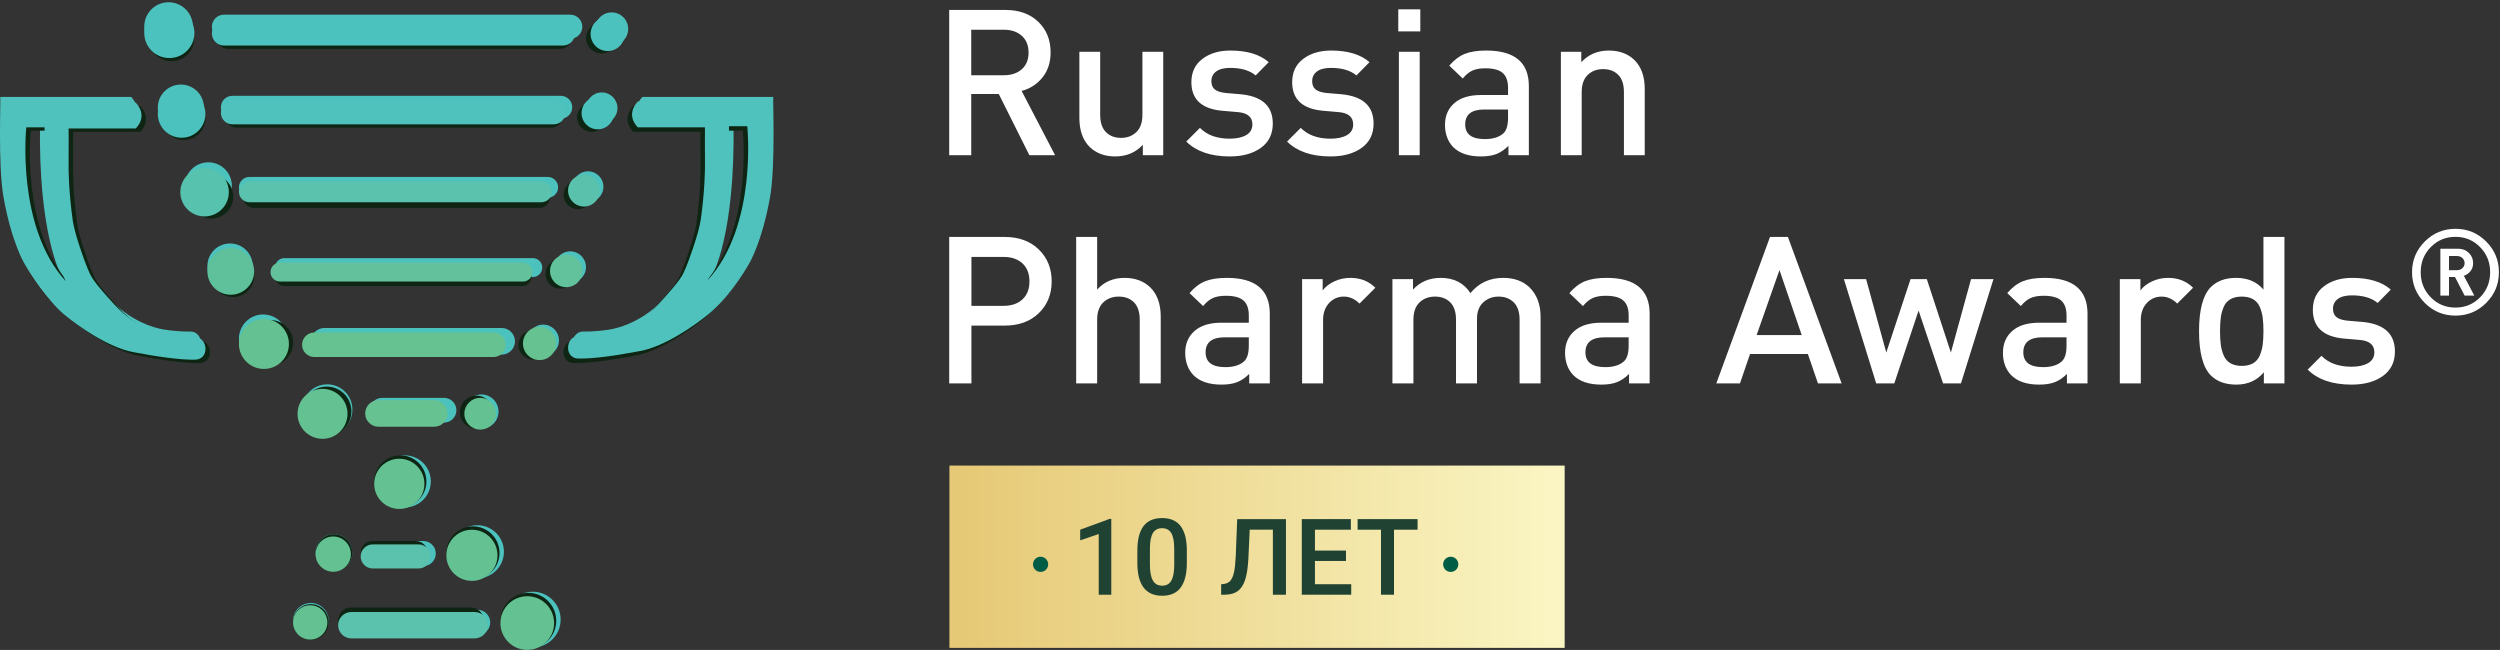
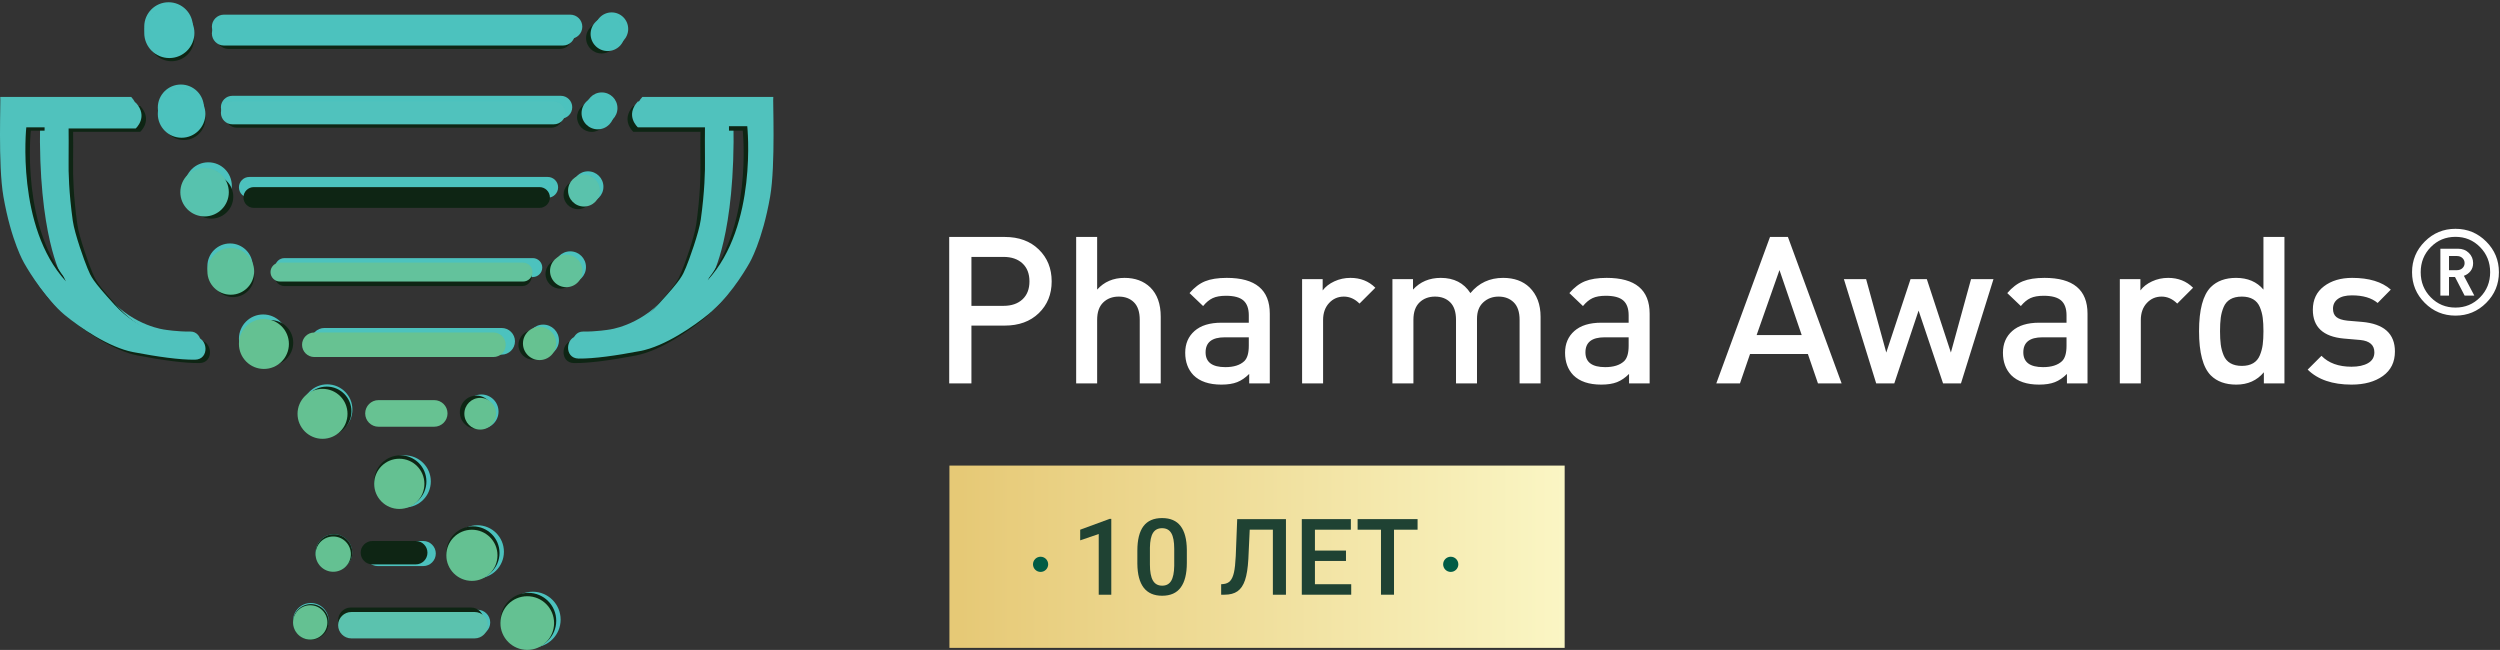
<svg xmlns="http://www.w3.org/2000/svg" width="1104" height="287" viewBox="0 0 1104 287" fill="none">
  <rect x="0" y="0" width="1104" height="287" fill="#333333" stroke="none" />
  <path d="M74.44 22.471C80.37 22.471 85.177 17.664 85.177 11.734C85.177 5.805 80.37 0.997 74.44 0.997C68.51 0.997 63.703 5.805 63.703 11.734C63.703 17.664 68.51 22.471 74.44 22.471Z" fill="#4CC2BE" />
  <path d="M75.73 27.036C81.272 27.036 85.763 22.544 85.763 17.003C85.763 11.461 81.272 6.969 75.73 6.969C70.189 6.969 65.697 11.461 65.697 17.003C65.697 22.544 70.189 27.036 75.73 27.036Z" fill="#0E2514" />
  <path d="M74.778 25.636C80.895 25.636 85.853 20.678 85.853 14.561C85.853 8.444 80.895 3.486 74.778 3.486C68.662 3.486 63.703 8.444 63.703 14.561C63.703 20.678 68.662 25.636 74.778 25.636Z" fill="#4CC2BE" />
  <path fill-rule="evenodd" clip-rule="evenodd" d="M74.78 3.488C68.664 3.488 63.706 8.445 63.706 14.561C63.706 20.677 68.664 25.635 74.78 25.635C80.895 25.635 85.853 20.677 85.853 14.561C85.853 8.445 80.895 3.488 74.78 3.488ZM63.703 14.561C63.703 8.444 68.662 3.485 74.78 3.485C80.897 3.485 85.856 8.444 85.856 14.561C85.856 20.679 80.897 25.638 74.78 25.638C68.662 25.638 63.703 20.679 63.703 14.561Z" fill="#289060" />
  <path d="M116.211 160.26C122.119 160.26 126.908 155.471 126.908 149.563C126.908 143.655 122.119 138.866 116.211 138.866C110.303 138.866 105.514 143.655 105.514 149.563C105.514 155.471 110.303 160.26 116.211 160.26Z" fill="#4CC2BE" />
  <path d="M119.494 161.346C125.014 161.346 129.49 156.871 129.49 151.35C129.49 145.83 125.014 141.354 119.494 141.354C113.973 141.354 109.498 145.83 109.498 151.35C109.498 156.871 113.973 161.346 119.494 161.346Z" fill="#0E2514" />
  <path d="M116.547 162.924C122.641 162.924 127.581 157.984 127.581 151.89C127.581 145.797 122.641 140.857 116.547 140.857C110.454 140.857 105.514 145.797 105.514 151.89C105.514 157.984 110.454 162.924 116.547 162.924Z" fill="#64C192" />
  <path fill-rule="evenodd" clip-rule="evenodd" d="M116.545 140.858C110.452 140.858 105.513 145.797 105.513 151.89C105.513 157.983 110.452 162.922 116.545 162.922C122.638 162.922 127.577 157.983 127.577 151.89C127.577 145.797 122.638 140.858 116.545 140.858ZM105.51 151.89C105.51 145.796 110.45 140.855 116.545 140.855C122.639 140.855 127.58 145.796 127.58 151.89C127.58 157.985 122.639 162.925 116.545 162.925C110.45 162.925 105.51 157.985 105.51 151.89Z" fill="#289060" />
  <path d="M144.508 191.968C150.65 191.968 155.629 186.989 155.629 180.847C155.629 174.705 150.65 169.726 144.508 169.726C138.366 169.726 133.387 174.705 133.387 180.847C133.387 186.989 138.366 191.968 144.508 191.968Z" fill="#4CC2BE" />
  <path d="M144.291 192.528C150.313 192.528 155.194 187.646 155.194 181.624C155.194 175.602 150.313 170.72 144.291 170.72C138.268 170.72 133.387 175.602 133.387 181.624C133.387 187.646 138.268 192.528 144.291 192.528Z" fill="#0E2514" />
  <path d="M142.428 193.782C148.522 193.782 153.462 188.843 153.462 182.749C153.462 176.655 148.522 171.715 142.428 171.715C136.334 171.715 131.395 176.655 131.395 182.749C131.395 188.843 136.334 193.782 142.428 193.782Z" fill="#64C192" />
  <path fill-rule="evenodd" clip-rule="evenodd" d="M142.429 171.717C136.337 171.717 131.397 176.656 131.397 182.749C131.397 188.842 136.337 193.781 142.429 193.781C148.522 193.781 153.462 188.842 153.462 182.749C153.462 176.656 148.522 171.717 142.429 171.717ZM131.395 182.749C131.395 176.654 136.335 171.714 142.429 171.714C148.524 171.714 153.464 176.654 153.464 182.749C153.464 188.843 148.524 193.784 142.429 193.784C136.335 193.784 131.395 188.843 131.395 182.749Z" fill="#289060" />
  <path d="M178.743 224.098C185.099 224.098 190.252 218.946 190.252 212.59C190.252 206.234 185.099 201.081 178.743 201.081C172.387 201.081 167.234 206.234 167.234 212.59C167.234 218.946 172.387 224.098 178.743 224.098Z" fill="#4CC2BE" />
  <path d="M176.775 224.146C183.144 224.146 188.307 218.983 188.307 212.613C188.307 206.244 183.144 201.081 176.775 201.081C170.406 201.081 165.242 206.244 165.242 212.613C165.242 218.983 170.406 224.146 176.775 224.146Z" fill="#0E2514" />
  <path d="M176.33 224.75C182.454 224.75 187.418 219.786 187.418 213.662C187.418 207.538 182.454 202.574 176.33 202.574C170.206 202.574 165.242 207.538 165.242 213.662C165.242 219.786 170.206 224.75 176.33 224.75Z" fill="#64C192" />
  <path fill-rule="evenodd" clip-rule="evenodd" d="M176.331 202.575C170.209 202.575 165.245 207.539 165.245 213.662C165.245 219.785 170.209 224.748 176.331 224.748C182.454 224.748 187.418 219.785 187.418 213.662C187.418 207.539 182.454 202.575 176.331 202.575ZM165.242 213.662C165.242 207.537 170.207 202.572 176.331 202.572C182.456 202.572 187.421 207.537 187.421 213.662C187.421 219.786 182.456 224.751 176.331 224.751C170.207 224.751 165.242 219.786 165.242 213.662Z" fill="#289060" />
  <path d="M210.811 255.382C217.285 255.382 222.533 250.135 222.533 243.661C222.533 237.188 217.285 231.94 210.811 231.94C204.338 231.94 199.09 237.188 199.09 243.661C199.09 250.135 204.338 255.382 210.811 255.382Z" fill="#4CC2BE" />
  <path d="M208.845 255.928C215.332 255.928 220.59 250.67 220.59 244.183C220.59 237.697 215.332 232.438 208.845 232.438C202.358 232.438 197.1 237.697 197.1 244.183C197.1 250.67 202.358 255.928 208.845 255.928Z" fill="#0E2514" />
  <path d="M208.392 256.517C214.629 256.517 219.685 251.461 219.685 245.224C219.685 238.987 214.629 233.931 208.392 233.931C202.156 233.931 197.1 238.987 197.1 245.224C197.1 251.461 202.156 256.517 208.392 256.517Z" fill="#64C192" />
  <path fill-rule="evenodd" clip-rule="evenodd" d="M208.392 233.932C202.156 233.932 197.101 238.988 197.101 245.224C197.101 251.46 202.156 256.515 208.392 256.515C214.628 256.515 219.683 251.46 219.683 245.224C219.683 238.988 214.628 233.932 208.392 233.932ZM197.098 245.224C197.098 238.986 202.154 233.929 208.392 233.929C214.629 233.929 219.686 238.986 219.686 245.224C219.686 251.461 214.629 256.518 208.392 256.518C202.154 256.518 197.098 251.461 197.098 245.224Z" fill="#289060" />
  <path d="M147.45 252.09C151.914 252.09 155.534 248.471 155.534 244.006C155.534 239.541 151.914 235.922 147.45 235.922C142.985 235.922 139.365 239.541 139.365 244.006C139.365 248.471 142.985 252.09 147.45 252.09Z" fill="#4CC2BE" />
  <path d="M147.466 252.123C151.94 252.123 155.567 248.496 155.567 244.023C155.567 239.549 151.94 235.922 147.466 235.922C142.992 235.922 139.365 239.549 139.365 244.023C139.365 248.496 142.992 252.123 147.466 252.123Z" fill="#0E2514" />
  <path d="M147.154 252.494C151.455 252.494 154.942 249.007 154.942 244.706C154.942 240.404 151.455 236.917 147.154 236.917C142.852 236.917 139.365 240.404 139.365 244.706C139.365 249.007 142.852 252.494 147.154 252.494Z" fill="#64C192" />
  <path fill-rule="evenodd" clip-rule="evenodd" d="M147.147 236.919C142.847 236.919 139.36 240.405 139.36 244.706C139.36 249.007 142.847 252.493 147.147 252.493C151.448 252.493 154.934 249.007 154.934 244.706C154.934 240.405 151.448 236.919 147.147 236.919ZM139.357 244.706C139.357 240.404 142.845 236.916 147.147 236.916C151.449 236.916 154.937 240.404 154.937 244.706C154.937 249.008 151.449 252.496 147.147 252.496C142.845 252.496 139.357 249.008 139.357 244.706Z" fill="#289060" />
  <path d="M137.278 282.023C141.624 282.023 145.148 278.5 145.148 274.154C145.148 269.807 141.624 266.284 137.278 266.284C132.932 266.284 129.408 269.807 129.408 274.154C129.408 278.5 132.932 282.023 137.278 282.023Z" fill="#4CC2BE" />
  <path d="M137.294 282.551C141.649 282.551 145.179 279.021 145.179 274.666C145.179 270.311 141.649 266.78 137.294 266.78C132.939 266.78 129.408 270.311 129.408 274.666C129.408 279.021 132.939 282.551 137.294 282.551Z" fill="#0E2514" />
  <path d="M136.991 282.443C141.178 282.443 144.573 279.048 144.573 274.861C144.573 270.673 141.178 267.278 136.991 267.278C132.803 267.278 129.408 270.673 129.408 274.861C129.408 279.048 132.803 282.443 136.991 282.443Z" fill="#64C192" />
  <path fill-rule="evenodd" clip-rule="evenodd" d="M136.988 267.28C132.801 267.28 129.407 270.674 129.407 274.861C129.407 279.047 132.801 282.441 136.988 282.441C141.175 282.441 144.569 279.047 144.569 274.861C144.569 270.674 141.175 267.28 136.988 267.28ZM129.404 274.861C129.404 270.672 132.8 267.277 136.988 267.277C141.176 267.277 144.572 270.672 144.572 274.861C144.572 279.049 141.176 282.444 136.988 282.444C132.8 282.444 129.404 279.049 129.404 274.861Z" fill="#289060" />
  <path d="M235.279 285.906C242.072 285.906 247.579 280.399 247.579 273.606C247.579 266.813 242.072 261.305 235.279 261.305C228.486 261.305 222.979 266.813 222.979 273.606C222.979 280.399 228.486 285.906 235.279 285.906Z" fill="#4CC2BE" />
  <path d="M233.312 286.454C240.119 286.454 245.637 280.935 245.637 274.128C245.637 267.321 240.119 261.802 233.312 261.802C226.505 261.802 220.986 267.321 220.986 274.128C220.986 280.935 226.505 286.454 233.312 286.454Z" fill="#0E2514" />
  <path d="M232.837 286.998C239.382 286.998 244.688 281.693 244.688 275.147C244.688 268.602 239.382 263.296 232.837 263.296C226.292 263.296 220.986 268.602 220.986 275.147C220.986 281.693 226.292 286.998 232.837 286.998Z" fill="#64C192" />
  <path fill-rule="evenodd" clip-rule="evenodd" d="M232.837 263.298C226.292 263.298 220.987 268.603 220.987 275.148C220.987 281.692 226.292 286.997 232.837 286.997C239.381 286.997 244.686 281.692 244.686 275.148C244.686 268.603 239.381 263.298 232.837 263.298ZM220.984 275.148C220.984 268.602 226.291 263.295 232.837 263.295C239.383 263.295 244.689 268.602 244.689 275.148C244.689 281.693 239.383 287 232.837 287C226.291 287 220.984 281.693 220.984 275.148Z" fill="#289060" />
  <path d="M212.604 189.295C216.772 189.295 220.15 185.917 220.15 181.75C220.15 177.582 216.772 174.204 212.604 174.204C208.437 174.204 205.059 177.582 205.059 181.75C205.059 185.917 208.437 189.295 212.604 189.295Z" fill="#4CC2BE" />
  <path d="M210.393 189.351C214.438 189.351 217.717 186.072 217.717 182.027C217.717 177.982 214.438 174.702 210.393 174.702C206.348 174.702 203.068 177.982 203.068 182.027C203.068 186.072 206.348 189.351 210.393 189.351Z" fill="#0E2514" />
  <path d="M212.062 189.705C215.931 189.705 219.066 186.57 219.066 182.702C219.066 178.833 215.931 175.698 212.062 175.698C208.194 175.698 205.059 178.833 205.059 182.702C205.059 186.57 208.194 189.705 212.062 189.705Z" fill="#64C192" />
  <path fill-rule="evenodd" clip-rule="evenodd" d="M212.064 175.699C208.197 175.699 205.061 178.834 205.061 182.701C205.061 186.568 208.197 189.704 212.064 189.704C215.931 189.704 219.066 186.568 219.066 182.701C219.066 178.834 215.931 175.699 212.064 175.699ZM205.059 182.701C205.059 178.832 208.195 175.696 212.064 175.696C215.933 175.696 219.069 178.832 219.069 182.701C219.069 186.57 215.933 189.706 212.064 189.706C208.195 189.706 205.059 186.57 205.059 182.701Z" fill="#289060" />
  <path d="M270.105 20.09C274.14 20.09 277.411 16.819 277.411 12.784C277.411 8.749 274.14 5.478 270.105 5.478C266.07 5.478 262.799 8.749 262.799 12.784C262.799 16.819 266.07 20.09 270.105 20.09Z" fill="#4CC2BE" />
  <path d="M265.639 23.609C269.409 23.609 272.466 20.553 272.466 16.783C272.466 13.012 269.409 9.956 265.639 9.956C261.869 9.956 258.812 13.012 258.812 16.783C258.812 20.553 261.869 23.609 265.639 23.609Z" fill="#0E2514" />
  <path d="M268.344 22.54C272.506 22.54 275.88 19.166 275.88 15.004C275.88 10.842 272.506 7.468 268.344 7.468C264.182 7.468 260.809 10.842 260.809 15.004C260.809 19.166 264.182 22.54 268.344 22.54Z" fill="#4CC2BE" />
  <path fill-rule="evenodd" clip-rule="evenodd" d="M268.346 7.469C264.185 7.469 260.811 10.842 260.811 15.004C260.811 19.165 264.185 22.538 268.346 22.538C272.507 22.538 275.88 19.165 275.88 15.004C275.88 10.842 272.507 7.469 268.346 7.469ZM260.809 15.004C260.809 10.841 264.183 7.466 268.346 7.466C272.509 7.466 275.883 10.841 275.883 15.004C275.883 19.166 272.509 22.541 268.346 22.541C264.183 22.541 260.809 19.166 260.809 15.004Z" fill="#289060" />
  <path fill-rule="evenodd" clip-rule="evenodd" d="M257.151 11.797C257.151 8.859 254.766 6.473 251.827 6.473H98.894C95.956 6.473 93.57 8.859 93.57 11.797C93.57 14.735 95.956 17.121 98.894 17.121H251.827C254.766 17.121 257.151 14.735 257.151 11.797Z" fill="#4CC2BE" />
  <path fill-rule="evenodd" clip-rule="evenodd" d="M252.616 16.276C252.616 13.338 250.23 10.952 247.292 10.952H100.883C97.944 10.952 95.559 13.338 95.559 16.276C95.559 19.214 97.944 21.6 100.883 21.6H247.292C250.23 21.6 252.616 19.214 252.616 16.276Z" fill="#0E2514" />
  <path fill-rule="evenodd" clip-rule="evenodd" d="M253.921 14.783C253.921 11.845 251.535 9.459 248.597 9.459H98.894C95.956 9.459 93.57 11.845 93.57 14.783C93.57 17.721 95.956 20.107 98.894 20.107H248.597C251.535 20.107 253.921 17.721 253.921 14.783V14.783Z" fill="#4CC2BE" />
  <path fill-rule="evenodd" clip-rule="evenodd" d="M93.57 14.783C93.57 11.844 95.956 9.458 98.895 9.458H248.598C251.537 9.458 253.923 11.844 253.923 14.783C253.923 17.722 251.537 20.109 248.598 20.109H98.895C95.956 20.109 93.57 17.722 93.57 14.783ZM98.895 9.46C95.958 9.46 93.573 11.846 93.573 14.783C93.573 17.721 95.958 20.106 98.895 20.106H248.598C251.536 20.106 253.921 17.721 253.921 14.783C253.921 11.846 251.536 9.46 248.598 9.46H98.895Z" fill="#289060" />
  <path d="M79.871 57.698C85.495 57.698 90.055 53.139 90.055 47.514C90.055 41.89 85.495 37.331 79.871 37.331C74.247 37.331 69.688 41.89 69.688 47.514C69.688 53.139 74.247 57.698 79.871 57.698Z" fill="#4CC2BE" />
  <path d="M81.188 61.837C86.443 61.837 90.704 57.577 90.704 52.322C90.704 47.066 86.443 42.806 81.188 42.806C75.932 42.806 71.672 47.066 71.672 52.322C71.672 57.577 75.932 61.837 81.188 61.837Z" fill="#0E2514" />
  <path d="M80.191 60.827C85.993 60.827 90.695 56.124 90.695 50.323C90.695 44.522 85.993 39.819 80.191 39.819C74.39 39.819 69.688 44.522 69.688 50.323C69.688 56.124 74.39 60.827 80.191 60.827Z" fill="#4CC2BE" />
  <path fill-rule="evenodd" clip-rule="evenodd" d="M80.187 39.821C74.387 39.821 69.684 44.523 69.684 50.323C69.684 56.123 74.387 60.826 80.187 60.826C85.987 60.826 90.69 56.123 90.69 50.323C90.69 44.523 85.987 39.821 80.187 39.821ZM69.682 50.323C69.682 44.521 74.385 39.818 80.187 39.818C85.989 39.818 90.692 44.521 90.692 50.323C90.692 56.125 85.989 60.828 80.187 60.828C74.385 60.828 69.682 56.125 69.682 50.323Z" fill="#289060" />
  <path d="M265.742 54.674C269.569 54.674 272.671 51.572 272.671 47.745C272.671 43.918 269.569 40.816 265.742 40.816C261.915 40.816 258.812 43.918 258.812 47.745C258.812 51.572 261.915 54.674 265.742 54.674Z" fill="#4CC2BE" />
  <path d="M261.309 58.245C264.885 58.245 267.784 55.346 267.784 51.77C267.784 48.194 264.885 45.295 261.309 45.295C257.733 45.295 254.834 48.194 254.834 51.77C254.834 55.346 257.733 58.245 261.309 58.245Z" fill="#0E2514" />
  <path d="M263.968 57.102C267.915 57.102 271.115 53.902 271.115 49.954C271.115 46.007 267.915 42.807 263.968 42.807C260.02 42.807 256.82 46.007 256.82 49.954C256.82 53.902 260.02 57.102 263.968 57.102Z" fill="#4CC2BE" />
  <path fill-rule="evenodd" clip-rule="evenodd" d="M263.969 42.808C260.023 42.808 256.823 46.007 256.823 49.954C256.823 53.901 260.023 57.1 263.969 57.1C267.916 57.1 271.115 53.901 271.115 49.954C271.115 46.007 267.916 42.808 263.969 42.808ZM256.82 49.954C256.82 46.006 260.021 42.805 263.969 42.805C267.918 42.805 271.118 46.006 271.118 49.954C271.118 53.902 267.918 57.103 263.969 57.103C260.021 57.103 256.82 53.902 256.82 49.954Z" fill="#289060" />
  <path fill-rule="evenodd" clip-rule="evenodd" d="M252.702 47.357C252.702 44.57 250.439 42.307 247.652 42.307H102.602C99.816 42.307 97.553 44.57 97.553 47.357C97.553 50.143 99.816 52.406 102.602 52.406H247.652C250.439 52.406 252.702 50.143 252.702 47.357Z" fill="#4CC2BE" />
  <path fill-rule="evenodd" clip-rule="evenodd" d="M248.506 51.34C248.506 48.553 246.244 46.29 243.457 46.29H104.595C101.807 46.29 99.545 48.553 99.545 51.34C99.545 54.127 101.807 56.389 104.595 56.389H243.457C246.244 56.389 248.506 54.127 248.506 51.34Z" fill="#0E2514" />
  <path fill-rule="evenodd" clip-rule="evenodd" d="M249.638 49.845C249.638 47.058 247.376 44.795 244.589 44.795H102.602C99.815 44.795 97.553 47.058 97.553 49.845C97.553 52.631 99.815 54.894 102.602 54.894H244.589C247.376 54.894 249.638 52.631 249.638 49.845Z" fill="#50C2BD" />
  <path fill-rule="evenodd" clip-rule="evenodd" d="M97.553 49.845C97.553 47.057 99.816 44.794 102.604 44.794H244.59C247.378 44.794 249.641 47.057 249.641 49.845C249.641 52.632 247.378 54.896 244.59 54.896H102.604C99.816 54.896 97.553 52.632 97.553 49.845ZM102.604 44.797C99.817 44.797 97.556 47.059 97.556 49.845C97.556 52.631 99.817 54.893 102.604 54.893H244.59C247.376 54.893 249.638 52.631 249.638 49.845C249.638 47.059 247.376 44.797 244.59 44.797H102.604Z" fill="#289060" />
  <path d="M92.002 92.43C97.734 92.43 102.38 87.784 102.38 82.052C102.38 76.32 97.734 71.673 92.002 71.673C86.27 71.673 81.623 76.32 81.623 82.052C81.623 87.784 86.27 92.43 92.002 92.43Z" fill="#4CC2BE" />
  <path d="M93.317 96.544C98.673 96.544 103.015 92.202 103.015 86.846C103.015 81.49 98.673 77.148 93.317 77.148C87.961 77.148 83.619 81.49 83.619 86.846C83.619 92.202 87.961 96.544 93.317 96.544Z" fill="#0E2514" />
  <path d="M90.338 95.573C96.25 95.573 101.043 90.78 101.043 84.867C101.043 78.955 96.25 74.162 90.338 74.162C84.426 74.162 79.633 78.955 79.633 84.867C79.633 90.78 84.426 95.573 90.338 95.573Z" fill="#57C2AE" />
  <path fill-rule="evenodd" clip-rule="evenodd" d="M90.339 74.164C84.428 74.164 79.636 78.956 79.636 84.868C79.636 90.779 84.428 95.571 90.339 95.571C96.251 95.571 101.043 90.779 101.043 84.868C101.043 78.956 96.251 74.164 90.339 74.164ZM79.633 84.868C79.633 78.954 84.426 74.161 90.339 74.161C96.252 74.161 101.046 78.954 101.046 84.868C101.046 90.781 96.252 95.574 90.339 95.574C84.426 95.574 79.633 90.781 79.633 84.868Z" fill="#289060" />
  <path d="M259.658 89.284C263.422 89.284 266.472 86.233 266.472 82.47C266.472 78.706 263.422 75.655 259.658 75.655C255.895 75.655 252.844 78.706 252.844 82.47C252.844 86.233 255.895 89.284 259.658 89.284Z" fill="#4CC2BE" />
  <path d="M255.227 92.371C258.743 92.371 261.594 89.521 261.594 86.004C261.594 82.488 258.743 79.637 255.227 79.637C251.71 79.637 248.859 82.488 248.859 86.004C248.859 89.521 251.71 92.371 255.227 92.371Z" fill="#0E2514" />
  <path d="M257.884 91.206C261.766 91.206 264.913 88.059 264.913 84.177C264.913 80.295 261.766 77.148 257.884 77.148C254.002 77.148 250.855 80.295 250.855 84.177C250.855 88.059 254.002 91.206 257.884 91.206Z" fill="#5AC2AC" />
  <path fill-rule="evenodd" clip-rule="evenodd" d="M257.882 77.15C254.001 77.15 250.854 80.296 250.854 84.177C250.854 88.058 254.001 91.205 257.882 91.205C261.763 91.205 264.909 88.058 264.909 84.177C264.909 80.296 261.763 77.15 257.882 77.15ZM250.852 84.177C250.852 80.294 253.999 77.147 257.882 77.147C261.765 77.147 264.912 80.294 264.912 84.177C264.912 88.06 261.765 91.208 257.882 91.208C253.999 91.208 250.852 88.06 250.852 84.177Z" fill="#289060" />
  <path fill-rule="evenodd" clip-rule="evenodd" d="M246.464 82.731C246.464 80.199 244.408 78.143 241.876 78.143H110.101C107.57 78.143 105.514 80.199 105.514 82.731C105.514 85.263 107.57 87.319 110.101 87.319H241.876C244.408 87.319 246.464 85.263 246.464 82.731Z" fill="#4CC2BE" />
  <path fill-rule="evenodd" clip-rule="evenodd" d="M242.835 87.212C242.835 84.68 240.779 82.624 238.247 82.624H112.093C109.561 82.624 107.506 84.68 107.506 87.212C107.506 89.744 109.561 91.799 112.093 91.799H238.247C240.779 91.799 242.835 89.744 242.835 87.212Z" fill="#0E2514" />
-   <path fill-rule="evenodd" clip-rule="evenodd" d="M243.681 84.723C243.681 82.191 241.625 80.135 239.093 80.135H110.101C107.57 80.135 105.514 82.191 105.514 84.723C105.514 87.255 107.57 89.31 110.101 89.31H239.093C241.625 89.31 243.681 87.255 243.681 84.723Z" fill="#5BC2AE" />
  <path fill-rule="evenodd" clip-rule="evenodd" d="M105.51 84.723C105.51 82.19 107.566 80.134 110.099 80.134H239.091C241.623 80.134 243.68 82.19 243.68 84.723C243.68 87.256 241.623 89.311 239.091 89.311H110.099C107.566 89.311 105.51 87.256 105.51 84.723ZM110.099 80.137C107.568 80.137 105.513 82.192 105.513 84.723C105.513 87.254 107.568 89.308 110.099 89.308H239.091C241.622 89.308 243.677 87.254 243.677 84.723C243.677 82.192 241.622 80.137 239.091 80.137H110.099Z" fill="#289060" />
  <path fill-rule="evenodd" clip-rule="evenodd" d="M192.449 244.442C192.449 241.388 189.969 238.907 186.915 238.907H166.801C163.747 238.907 161.268 241.388 161.268 244.442C161.268 247.496 163.747 249.976 166.801 249.976H186.915C189.969 249.976 192.449 247.496 192.449 244.442Z" fill="#4CC2BE" />
  <path fill-rule="evenodd" clip-rule="evenodd" d="M188.765 244.071C188.765 241.221 186.451 238.907 183.601 238.907H164.44C161.589 238.907 159.275 241.221 159.275 244.071C159.275 246.921 161.589 249.236 164.44 249.236H183.601C186.451 249.236 188.765 246.921 188.765 244.071Z" fill="#0E2514" />
-   <path fill-rule="evenodd" clip-rule="evenodd" d="M190.149 245.724C190.149 242.787 187.764 240.402 184.826 240.402H164.598C161.66 240.402 159.275 242.787 159.275 245.724C159.275 248.662 161.66 251.047 164.598 251.047H184.826C187.764 251.047 190.149 248.662 190.149 245.724Z" fill="#5BC2AE" />
  <path fill-rule="evenodd" clip-rule="evenodd" d="M159.275 245.724C159.275 242.786 161.661 240.4 164.599 240.4H184.827C187.766 240.4 190.152 242.786 190.152 245.724C190.152 248.663 187.766 251.048 184.827 251.048H164.599C161.661 251.048 159.275 248.663 159.275 245.724ZM164.599 240.403C161.662 240.403 159.278 242.787 159.278 245.724C159.278 248.661 161.662 251.045 164.599 251.045H184.827C187.765 251.045 190.149 248.661 190.149 245.724C190.149 242.787 187.765 240.403 184.827 240.403H164.599Z" fill="#289060" />
-   <path fill-rule="evenodd" clip-rule="evenodd" d="M216.479 274.883C216.479 271.784 213.964 269.269 210.866 269.269H156.917C153.82 269.269 151.305 271.784 151.305 274.883C151.305 277.981 153.82 280.495 156.917 280.495H210.866C213.964 280.495 216.479 277.981 216.479 274.883Z" fill="#4CC2BE" />
+   <path fill-rule="evenodd" clip-rule="evenodd" d="M216.479 274.883C216.479 271.784 213.964 269.269 210.866 269.269H156.917C151.305 277.981 153.82 280.495 156.917 280.495H210.866C213.964 280.495 216.479 277.981 216.479 274.883Z" fill="#4CC2BE" />
  <path fill-rule="evenodd" clip-rule="evenodd" d="M213.601 273.925C213.601 270.807 211.069 268.274 207.95 268.274H154.968C151.849 268.274 149.316 270.807 149.316 273.925C149.316 277.044 151.849 279.576 154.968 279.576H207.95C211.069 279.576 213.601 277.044 213.601 273.925Z" fill="#0E2514" />
  <path fill-rule="evenodd" clip-rule="evenodd" d="M215.433 276.089C215.433 272.873 212.823 270.264 209.609 270.264H155.141C151.926 270.264 149.316 272.873 149.316 276.089C149.316 279.303 151.926 281.913 155.141 281.913H209.609C212.823 281.913 215.433 279.303 215.433 276.089Z" fill="#5BC2AE" />
  <path fill-rule="evenodd" clip-rule="evenodd" d="M149.312 276.089C149.312 272.873 151.923 270.263 155.138 270.263H209.606C212.822 270.263 215.432 272.873 215.432 276.089C215.432 279.304 212.822 281.915 209.606 281.915H155.138C151.923 281.915 149.312 279.304 149.312 276.089ZM155.138 270.265C151.925 270.265 149.315 272.875 149.315 276.089C149.315 279.303 151.925 281.912 155.138 281.912H209.606C212.82 281.912 215.429 279.303 215.429 276.089C215.429 272.875 212.82 270.265 209.606 270.265H155.138Z" fill="#289060" />
  <path d="M101.591 127.531C107.12 127.531 111.602 123.049 111.602 117.52C111.602 111.991 107.12 107.509 101.591 107.509C96.062 107.509 91.58 111.991 91.58 117.52C91.58 123.049 96.062 127.531 101.591 127.531Z" fill="#4CC2BE" />
  <path d="M102.925 131.195C108.091 131.195 112.279 127.007 112.279 121.841C112.279 116.675 108.091 112.487 102.925 112.487C97.758 112.487 93.57 116.675 93.57 121.841C93.57 127.007 97.758 131.195 102.925 131.195Z" fill="#0E2514" />
  <path d="M101.906 130.152C107.609 130.152 112.232 125.529 112.232 119.826C112.232 114.124 107.609 109.5 101.906 109.5C96.203 109.5 91.58 114.124 91.58 119.826C91.58 125.529 96.203 130.152 101.906 130.152Z" fill="#5EC19B" />
  <path fill-rule="evenodd" clip-rule="evenodd" d="M101.908 109.502C96.205 109.502 91.583 114.124 91.583 119.826C91.583 125.528 96.205 130.151 101.908 130.151C107.61 130.151 112.232 125.528 112.232 119.826C112.232 114.124 107.61 109.502 101.908 109.502ZM91.58 119.826C91.58 114.123 96.204 109.499 101.908 109.499C107.611 109.499 112.235 114.123 112.235 119.826C112.235 125.53 107.611 130.154 101.908 130.154C96.204 130.154 91.58 125.53 91.58 119.826Z" fill="#289060" />
  <path d="M251.822 124.892C255.66 124.892 258.771 121.781 258.771 117.943C258.771 114.105 255.66 110.994 251.822 110.994C247.984 110.994 244.873 114.105 244.873 117.943C244.873 121.781 247.984 124.892 251.822 124.892Z" fill="#4CC2BE" />
  <path d="M247.392 127.464C250.978 127.464 253.885 124.557 253.885 120.971C253.885 117.385 250.978 114.477 247.392 114.477C243.806 114.477 240.898 117.385 240.898 120.971C240.898 124.557 243.806 127.464 247.392 127.464Z" fill="#0E2514" />
  <path d="M250.058 126.822C254.017 126.822 257.226 123.613 257.226 119.654C257.226 115.696 254.017 112.487 250.058 112.487C246.1 112.487 242.891 115.696 242.891 119.654C242.891 123.613 246.1 126.822 250.058 126.822Z" fill="#62C29B" />
  <path fill-rule="evenodd" clip-rule="evenodd" d="M250.058 112.488C246.1 112.488 242.892 115.697 242.892 119.655C242.892 123.612 246.1 126.821 250.058 126.821C254.016 126.821 257.224 123.612 257.224 119.655C257.224 115.697 254.016 112.488 250.058 112.488ZM242.889 119.655C242.889 115.695 246.098 112.485 250.058 112.485C254.017 112.485 257.227 115.695 257.227 119.655C257.227 123.614 254.017 126.824 250.058 126.824C246.098 126.824 242.889 123.614 242.889 119.655Z" fill="#289060" />
  <path fill-rule="evenodd" clip-rule="evenodd" d="M239.464 118.161C239.464 115.854 237.591 113.981 235.284 113.981H125.622C123.314 113.981 121.441 115.854 121.441 118.161C121.441 120.468 123.314 122.341 125.622 122.341H235.284C237.591 122.341 239.464 120.468 239.464 118.161Z" fill="#4CC2BE" />
  <path fill-rule="evenodd" clip-rule="evenodd" d="M234.758 122.142C234.758 119.835 232.885 117.962 230.578 117.962H125.622C123.314 117.962 121.441 119.835 121.441 122.142C121.441 124.449 123.314 126.322 125.622 126.322H230.578C232.885 126.322 234.758 124.449 234.758 122.142Z" fill="#0E2514" />
  <path fill-rule="evenodd" clip-rule="evenodd" d="M235.15 120.152C235.15 117.844 233.277 115.971 230.97 115.971H123.637C121.33 115.971 119.457 117.844 119.457 120.152C119.457 122.459 121.33 124.332 123.637 124.332H230.97C233.277 124.332 235.15 122.459 235.15 120.152Z" fill="#63C29C" />
  <path fill-rule="evenodd" clip-rule="evenodd" d="M119.457 120.152C119.457 117.844 121.331 115.97 123.639 115.97H230.971C233.279 115.97 235.153 117.844 235.153 120.152C235.153 122.46 233.279 124.333 230.971 124.333H123.639C121.331 124.333 119.457 122.46 119.457 120.152ZM123.639 115.973C121.332 115.973 119.46 117.846 119.46 120.152C119.46 122.458 121.332 124.331 123.639 124.331H230.971C233.277 124.331 235.15 122.458 235.15 120.152C235.15 117.846 233.277 115.973 230.971 115.973H123.639Z" fill="#289060" />
  <path d="M239.882 157.243C243.72 157.243 246.831 154.132 246.831 150.295C246.831 146.457 243.72 143.346 239.882 143.346C236.045 143.346 232.934 146.457 232.934 150.295C232.934 154.132 236.045 157.243 239.882 157.243Z" fill="#4CC2BE" />
  <path d="M235.439 158.82C239.025 158.82 241.932 155.913 241.932 152.327C241.932 148.74 239.025 145.833 235.439 145.833C231.852 145.833 228.945 148.74 228.945 152.327C228.945 155.913 231.852 158.82 235.439 158.82Z" fill="#0E2514" />
  <path d="M238.275 159.007C242.325 159.007 245.608 155.724 245.608 151.674C245.608 147.624 242.325 144.34 238.275 144.34C234.225 144.34 230.941 147.624 230.941 151.674C230.941 155.724 234.225 159.007 238.275 159.007Z" fill="#66C291" />
  <path fill-rule="evenodd" clip-rule="evenodd" d="M238.274 144.342C234.225 144.342 230.942 147.624 230.942 151.674C230.942 155.723 234.225 159.006 238.274 159.006C242.324 159.006 245.606 155.723 245.606 151.674C245.606 147.624 242.324 144.342 238.274 144.342ZM230.939 151.674C230.939 147.623 234.223 144.339 238.274 144.339C242.325 144.339 245.609 147.623 245.609 151.674C245.609 155.725 242.325 159.008 238.274 159.008C234.223 159.008 230.939 155.725 230.939 151.674Z" fill="#289060" />
  <path fill-rule="evenodd" clip-rule="evenodd" d="M227.412 150.724C227.412 147.476 224.774 144.839 221.526 144.839H143.253C140.004 144.839 137.367 147.476 137.367 150.724C137.367 153.972 140.004 156.61 143.253 156.61H221.526C224.774 156.61 227.412 153.972 227.412 150.724Z" fill="#4CC2BE" />
  <path fill-rule="evenodd" clip-rule="evenodd" d="M223.315 152.247C223.315 149.257 220.888 146.829 217.898 146.829H138.804C135.814 146.829 133.387 149.257 133.387 152.247C133.387 155.237 135.814 157.664 138.804 157.664H217.898C220.888 157.664 223.315 155.237 223.315 152.247Z" fill="#67C292" />
  <path fill-rule="evenodd" clip-rule="evenodd" d="M133.387 152.247C133.387 149.256 135.815 146.828 138.806 146.828H217.899C220.89 146.828 223.318 149.256 223.318 152.247C223.318 155.238 220.89 157.665 217.899 157.665H138.806C135.815 157.665 133.387 155.238 133.387 152.247ZM138.806 146.83C135.816 146.83 133.39 149.257 133.39 152.247C133.39 155.236 135.816 157.662 138.806 157.662H217.899C220.889 157.662 223.315 155.236 223.315 152.247C223.315 149.257 220.889 146.83 217.899 146.83H138.806Z" fill="#289060" />
-   <path fill-rule="evenodd" clip-rule="evenodd" d="M201.546 181.157C201.546 178.144 199.1 175.698 196.087 175.698H168.714C165.7 175.698 163.254 178.144 163.254 181.157C163.254 184.17 165.7 186.617 168.714 186.617H196.087C199.1 186.617 201.546 184.17 201.546 181.157Z" fill="#4CC2BE" />
  <path fill-rule="evenodd" clip-rule="evenodd" d="M197.628 182.569C197.628 179.326 194.994 176.692 191.751 176.692H167.145C163.901 176.692 161.268 179.326 161.268 182.569C161.268 185.813 163.901 188.446 167.145 188.446H191.751C194.994 188.446 197.628 185.813 197.628 182.569Z" fill="#67C292" />
  <path fill-rule="evenodd" clip-rule="evenodd" d="M161.268 182.57C161.268 179.325 163.902 176.691 167.147 176.691H191.752C194.996 176.691 197.631 179.325 197.631 182.57C197.631 185.814 194.996 188.448 191.752 188.448H167.147C163.902 188.448 161.268 185.814 161.268 182.57ZM167.147 176.694C163.903 176.694 161.27 179.327 161.27 182.57C161.27 185.813 163.903 188.445 167.147 188.445H191.752C194.995 188.445 197.628 185.813 197.628 182.57C197.628 179.327 194.995 176.694 191.752 176.694H167.147Z" fill="#289060" />
  <path fill-rule="evenodd" clip-rule="evenodd" d="M341.491 42.807C341.182 43.142 342.556 72.66 340.09 86.81C336.64 106.596 330.976 116.109 330.976 116.109C330.976 116.109 323.565 129.559 314.979 136.633C308.563 141.918 295.593 150.938 284.779 153.002C273.965 155.066 264.207 156.433 257.52 156.355C250.834 156.276 251.753 146.329 257.52 146.415C263.287 146.501 268.846 145.572 268.846 145.572C268.846 145.572 282.016 144.127 293.06 132.039C303.064 121.089 303.333 119.784 304.908 116.109C306.2 113.094 310.636 100.825 311.448 95.023C313.189 82.582 313.387 73.204 313.3 68.694C313.215 64.185 313.3 54.23 313.3 54.23H283.661C283.661 54.23 277.895 49.114 283.661 42.807H341.491ZM323.898 53.729H331.983C331.983 53.729 336.644 97.639 314.487 121.754C314.487 121.754 324.863 103.766 323.898 53.729Z" fill="#50C2BD" />
  <path fill-rule="evenodd" clip-rule="evenodd" d="M337.507 46.788C337.198 47.124 338.572 76.642 336.106 90.791C332.656 110.577 326.991 120.091 326.991 120.091C326.991 120.091 319.581 133.541 310.995 140.614C304.579 145.9 291.608 154.92 280.795 156.984C269.981 159.048 260.222 160.414 253.536 160.337C246.849 160.258 247.769 150.31 253.536 150.397C259.303 150.483 264.862 149.554 264.862 149.554C264.862 149.554 278.032 148.109 289.076 136.021C299.08 125.071 299.348 123.766 300.923 120.091C302.216 117.076 306.652 104.807 307.464 99.005C309.205 86.564 309.402 77.186 309.316 72.677C309.23 68.168 309.316 58.213 309.316 58.213H279.676C279.676 58.213 273.91 53.096 279.676 46.788H337.507ZM319.914 57.711H327.999C327.999 57.711 332.66 101.621 310.503 125.736C310.503 125.736 320.879 107.748 319.914 57.711Z" fill="#0E2514" />
  <path fill-rule="evenodd" clip-rule="evenodd" d="M339.503 44.798C339.193 45.134 340.568 74.651 338.101 88.801C334.652 108.587 328.987 118.1 328.987 118.1C328.987 118.1 321.577 131.55 312.991 138.624C306.575 143.909 293.604 152.929 282.791 154.993C271.977 157.057 262.218 158.424 255.532 158.346C248.846 158.268 249.765 148.32 255.532 148.406C261.299 148.493 266.858 147.563 266.858 147.563C266.858 147.563 280.028 146.118 291.072 134.03C301.076 123.08 301.344 121.775 302.92 118.1C304.212 115.086 308.648 102.816 309.46 97.015C311.201 84.574 311.398 75.195 311.312 70.686C311.226 66.177 311.312 56.222 311.312 56.222H281.673C281.673 56.222 275.906 51.105 281.673 44.798H339.503ZM321.911 55.72H329.995C329.995 55.72 334.656 99.63 312.499 123.745C312.499 123.745 322.875 105.758 321.911 55.72Z" fill="#50C2BD" />
  <path fill-rule="evenodd" clip-rule="evenodd" d="M279.239 49.244C278.969 50.61 279.149 51.841 279.509 52.874C279.87 53.908 280.41 54.744 280.861 55.322C281.086 55.612 281.288 55.836 281.435 55.988C281.508 56.064 281.567 56.122 281.608 56.161L281.655 56.206L281.667 56.217L281.67 56.219L311.146 56.22L311.31 56.221L281.67 56.219L281.667 56.217L281.655 56.206L281.608 56.161C281.567 56.122 281.508 56.064 281.435 55.988C281.288 55.836 281.086 55.612 280.861 55.322C280.41 54.744 279.87 53.908 279.509 52.874C279.149 51.841 278.969 50.61 279.239 49.244ZM266.858 147.564L266.854 147.561L266.839 147.564L266.791 147.572L266.605 147.601C266.442 147.626 266.202 147.662 265.897 147.705C265.285 147.791 264.41 147.904 263.355 148.015C261.244 148.237 258.413 148.448 255.529 148.405C252.645 148.361 250.973 150.828 250.858 153.314C250.8 154.557 251.132 155.806 251.896 156.748C252.661 157.691 253.857 158.328 255.529 158.347C262.216 158.425 271.974 157.059 282.788 154.994C288.195 153.962 294.142 151.191 299.538 148.018C304.934 144.844 309.781 141.267 312.989 138.625C317.282 135.088 321.281 129.957 324.207 125.71C325.67 123.587 326.865 121.684 327.694 120.313C328.108 119.627 328.431 119.074 328.651 118.692C328.76 118.502 328.844 118.354 328.901 118.253L328.964 118.139L328.98 118.11L328.987 118.099L328.985 118.103L328.98 118.11L328.964 118.139L328.901 118.253C328.844 118.354 328.76 118.502 328.651 118.692C328.431 119.074 328.108 119.627 327.694 120.313C326.865 121.684 325.67 123.587 324.207 125.71C321.281 129.957 317.282 135.088 312.989 138.625C309.781 141.267 304.934 144.844 299.538 148.018C294.142 151.191 288.195 153.962 282.788 154.994C271.974 157.059 262.216 158.425 255.529 158.347C253.857 158.328 252.661 157.691 251.896 156.748C251.132 155.806 250.8 154.557 250.858 153.314C250.973 150.828 252.645 148.361 255.529 148.405C258.413 148.448 261.244 148.237 263.355 148.015C264.41 147.904 265.285 147.791 265.897 147.705C266.202 147.662 266.442 147.626 266.605 147.601L266.791 147.572L266.839 147.564L266.852 147.565L266.858 147.564ZM321.908 55.72L330.006 55.719H329.992C329.994 55.718 329.992 55.718 329.992 55.719L329.995 55.728L329.997 55.752L330.007 55.846C330.015 55.93 330.026 56.055 330.041 56.219C330.069 56.546 330.109 57.03 330.151 57.654C330.235 58.901 330.33 60.711 330.376 62.958C330.467 67.451 330.357 73.693 329.555 80.689C327.95 94.681 323.576 111.688 312.497 123.746L312.497 123.741L312.502 123.731L312.525 123.691C312.544 123.656 312.573 123.602 312.611 123.53C312.687 123.386 312.798 123.169 312.939 122.874C313.221 122.284 313.622 121.386 314.101 120.152C315.059 117.684 316.326 113.872 317.562 108.496C320.036 97.745 322.39 80.737 321.908 55.72ZM312.502 123.731C323.574 111.674 327.951 94.678 329.555 80.689C330.357 73.693 330.467 67.451 330.376 62.958C330.33 60.711 330.235 58.901 330.151 57.654C330.109 57.03 330.069 56.546 330.041 56.219C330.026 56.055 330.015 55.93 330.007 55.846L329.997 55.752L329.995 55.728L329.992 55.719L321.908 55.72C322.39 80.737 320.036 97.745 317.562 108.496C316.326 113.872 315.059 117.684 314.101 120.152C313.622 121.386 313.221 122.284 312.939 122.874C312.798 123.169 312.687 123.386 312.611 123.53C312.588 123.574 312.571 123.612 312.555 123.642C312.544 123.662 312.532 123.677 312.525 123.691L312.502 123.731Z" fill="#289060" />
  <path fill-rule="evenodd" clip-rule="evenodd" d="M0.108 42.807C0.418 43.142 -0.957 72.66 1.51 86.81C4.959 106.596 10.624 116.109 10.624 116.109C10.624 116.109 18.034 129.56 26.621 136.633C33.036 141.918 46.007 150.938 56.82 153.002C67.634 155.066 77.393 156.433 84.079 156.355C90.765 156.277 89.846 146.329 84.079 146.415C78.312 146.501 72.753 145.572 72.753 145.572C72.753 145.572 59.583 144.127 48.539 132.039C38.535 121.089 38.267 119.784 36.692 116.109C35.4 113.094 30.963 100.825 30.151 95.024C28.411 82.583 28.213 73.204 28.299 68.695C28.385 64.185 28.299 54.23 28.299 54.23H57.939C57.939 54.23 63.705 49.114 57.939 42.807H0.108ZM17.701 53.729H9.616C9.616 53.729 4.955 97.639 27.112 121.754C27.112 121.754 16.736 103.766 17.701 53.729Z" fill="#50C2BD" />
  <path fill-rule="evenodd" clip-rule="evenodd" d="M4.094 46.788C4.404 47.124 3.03 76.641 5.496 90.791C8.946 110.577 14.611 120.09 14.611 120.09C14.611 120.09 22.021 133.541 30.607 140.614C37.023 145.9 49.993 154.92 60.807 156.983C71.62 159.048 81.379 160.414 88.066 160.336C94.752 160.258 93.832 150.31 88.066 150.396C82.299 150.483 76.74 149.553 76.74 149.553C76.74 149.553 63.57 148.108 52.526 136.021C42.521 125.07 42.253 123.765 40.678 120.09C39.386 117.076 34.95 104.807 34.138 99.005C32.397 86.564 32.199 77.186 32.285 72.677C32.371 68.167 32.285 58.212 32.285 58.212H61.925C61.925 58.212 67.692 53.095 61.925 46.788H4.094ZM21.687 57.711H13.603C13.603 57.711 8.942 101.62 31.099 125.736C31.099 125.736 20.723 107.748 21.687 57.711Z" fill="#0E2514" />
  <path fill-rule="evenodd" clip-rule="evenodd" d="M2.102 45.295C2.412 45.63 1.037 75.148 3.504 89.298C6.953 109.084 12.618 118.597 12.618 118.597C12.618 118.597 20.029 132.047 28.615 139.12C35.031 144.407 48.001 153.426 58.815 155.49C69.629 157.554 79.387 158.921 86.074 158.843C92.76 158.765 91.84 148.817 86.074 148.903C80.307 148.99 74.747 148.06 74.747 148.06C74.747 148.06 61.577 146.615 50.533 134.527C40.529 123.577 40.261 122.272 38.686 118.597C37.394 115.583 32.958 103.313 32.145 97.512C30.405 85.071 30.207 75.692 30.293 71.183C30.379 66.674 30.293 56.719 30.293 56.719H59.933C59.933 56.719 65.699 51.602 59.933 45.295H2.102ZM19.695 56.218H11.611C11.611 56.218 6.95 100.127 29.107 124.242C29.107 124.242 18.73 106.254 19.695 56.218Z" fill="#50C2BD" />
-   <path fill-rule="evenodd" clip-rule="evenodd" d="M513.681 22.862H504.492V50.703C504.492 54.068 503.604 56.604 501.834 58.316C500.061 60.028 497.793 60.884 495.031 60.884C492.267 60.884 490.045 60.028 488.363 58.316C486.681 56.604 485.841 54.068 485.841 50.703V22.862H476.65V52.054C476.65 57.64 478.182 61.936 481.245 64.938C484.129 67.702 487.882 69.083 492.508 69.083C497.432 69.083 501.487 67.371 504.671 63.947V68.542H513.681V22.862ZM675.14 37.998C675.14 27.547 668.862 22.321 656.309 22.321C652.404 22.321 649.236 22.816 646.803 23.808C644.37 24.799 642.103 26.526 640.001 28.988L645.947 34.665C647.268 33.043 648.665 31.887 650.137 31.196C651.608 30.506 653.546 30.16 655.948 30.16C659.492 30.16 662.045 30.851 663.607 32.232C665.168 33.614 665.95 35.777 665.95 38.719V41.963H653.967C648.86 41.963 644.941 43.165 642.208 45.567C639.474 47.97 638.109 51.153 638.109 55.117C638.109 59.142 639.31 62.416 641.712 64.938C644.475 67.702 648.56 69.083 653.967 69.083C656.728 69.083 659.026 68.722 660.859 68.002C662.691 67.281 664.447 66.08 666.13 64.397V68.542H675.14V37.998V37.998ZM592.159 41.602L585.761 41.062C583.538 40.822 581.933 40.296 580.941 39.485C579.95 38.674 579.455 37.458 579.455 35.836C579.455 34.034 580.16 32.608 581.572 31.556C582.983 30.506 585.041 29.98 587.744 29.98C592.609 29.98 596.363 31.091 599.006 33.313L604.773 27.456C600.867 24.033 595.222 22.321 587.834 22.321C582.848 22.321 578.734 23.552 575.49 26.015C572.246 28.479 570.625 31.902 570.625 36.286C570.625 43.855 575.13 48.06 584.14 48.901L591.438 49.531C595.522 49.952 597.565 51.754 597.565 54.938C597.565 57.041 596.648 58.617 594.816 59.668C592.984 60.719 590.566 61.244 587.563 61.244C581.917 61.244 577.532 59.653 574.409 56.469L568.372 62.506C572.816 66.891 579.214 69.083 587.563 69.083C593.209 69.083 597.79 67.822 601.304 65.299C604.818 62.776 606.575 59.203 606.575 54.577C606.575 46.769 601.769 42.444 592.159 41.602V41.602ZM547.649 41.602L541.251 41.062C539.029 40.822 537.422 40.296 536.431 39.485C535.44 38.674 534.945 37.458 534.945 35.836C534.945 34.034 535.65 32.608 537.062 31.556C538.473 30.506 540.531 29.98 543.234 29.98C548.099 29.98 551.853 31.091 554.496 33.313L560.263 27.456C556.357 24.033 550.713 22.321 543.324 22.321C538.338 22.321 534.224 23.552 530.98 26.015C527.736 28.479 526.115 31.902 526.115 36.286C526.115 43.855 530.62 48.06 539.63 48.901L546.928 49.531C551.012 49.952 553.055 51.754 553.055 54.938C553.055 57.041 552.139 58.617 550.307 59.668C548.474 60.719 546.056 61.244 543.054 61.244C537.407 61.244 533.022 59.653 529.899 56.469L523.862 62.506C528.307 66.891 534.704 69.083 543.054 69.083C548.699 69.083 553.28 67.822 556.794 65.299C560.308 62.776 562.065 59.203 562.065 54.577C562.065 46.769 557.259 42.444 547.649 41.602V41.602ZM451.152 40.16C454.936 39.14 458.014 37.142 460.387 34.169C462.759 31.196 463.947 27.517 463.947 23.132C463.947 17.606 462.129 13.101 458.495 9.617C454.86 6.134 450.039 4.391 444.034 4.391H419.166V68.542H428.897V41.512H441.06L454.576 68.542H465.928L451.152 40.16V40.16ZM626.937 22.862H617.747V68.542H626.937V22.862ZM726.317 39.35C726.317 33.763 724.785 29.47 721.722 26.466C718.838 23.703 715.084 22.321 710.459 22.321C705.533 22.321 701.479 24.033 698.296 27.456V22.862H689.285V68.542H698.476V40.702C698.476 37.338 699.361 34.8 701.134 33.088C702.905 31.376 705.173 30.52 707.936 30.52C710.699 30.52 712.922 31.362 714.604 33.043C716.285 34.725 717.126 37.277 717.126 40.702V68.542H726.317V39.35ZM663.968 58.812C662.105 60.555 659.341 61.424 655.678 61.424C649.912 61.424 647.028 59.262 647.028 54.938C647.028 50.554 649.822 48.36 655.408 48.36H665.95V52.054C665.95 55.298 665.288 57.55 663.968 58.812V58.812ZM443.313 33.223H428.897V13.13H443.313C446.616 13.13 449.26 14.032 451.242 15.834C453.224 17.636 454.215 20.099 454.215 23.222C454.215 26.346 453.224 28.794 451.242 30.565C449.26 32.337 446.616 33.223 443.313 33.223ZM627.207 4.121H617.477V13.851H627.207V4.121Z" fill="white" />
  <path fill-rule="evenodd" clip-rule="evenodd" d="M1008.81 104.639H999.538V127.888C996.63 124.437 992.601 122.712 987.453 122.712C982.728 122.712 979.002 124.074 976.276 126.798C972.823 130.311 971.097 136.788 971.097 146.233C971.097 155.739 972.823 162.248 976.276 165.758C979.002 168.483 982.758 169.845 987.544 169.845C992.633 169.845 996.69 168.029 999.72 164.396V169.301H1008.81V104.639V104.639ZM1043.06 142.147L1036.61 141.602C1034.37 141.36 1032.75 140.829 1031.75 140.012C1030.75 139.195 1030.25 137.969 1030.25 136.334C1030.25 134.518 1030.96 133.081 1032.39 132.021C1033.81 130.962 1035.88 130.431 1038.61 130.431C1043.52 130.431 1047.3 131.552 1049.97 133.791L1055.78 127.888C1051.85 124.437 1046.15 122.712 1038.7 122.712C1033.67 122.712 1029.52 123.954 1026.25 126.435C1022.98 128.919 1021.35 132.37 1021.35 136.788C1021.35 144.417 1025.89 148.655 1034.98 149.502L1042.34 150.138C1046.46 150.562 1048.52 152.379 1048.52 155.588C1048.52 157.707 1047.59 159.297 1045.74 160.355C1043.9 161.415 1041.46 161.944 1038.43 161.944C1032.73 161.944 1028.31 160.341 1025.16 157.131L1019.07 163.216C1023.56 167.636 1030.01 169.845 1038.43 169.845C1044.12 169.845 1048.74 168.574 1052.29 166.031C1055.83 163.488 1057.6 159.887 1057.6 155.224C1057.6 147.354 1052.76 142.995 1043.06 142.147V142.147ZM728.48 138.514C728.48 127.979 722.149 122.712 709.488 122.712C705.55 122.712 702.355 123.212 699.902 124.211C697.449 125.209 695.161 126.951 693.042 129.432L699.038 135.154C700.371 133.519 701.779 132.354 703.264 131.657C704.748 130.962 706.702 130.613 709.125 130.613C712.699 130.613 715.273 131.31 716.849 132.702C718.424 134.095 719.212 136.274 719.212 139.24V142.51H707.126C701.976 142.51 698.023 143.721 695.268 146.142C692.511 148.564 691.133 151.773 691.133 155.769C691.133 159.826 692.344 163.125 694.768 165.668C697.554 168.454 701.674 169.845 707.126 169.845C709.912 169.845 712.229 169.482 714.077 168.755C715.925 168.029 717.697 166.818 719.393 165.123V169.301H728.48V138.514V138.514ZM560.739 138.514C560.739 127.979 554.408 122.712 541.747 122.712C537.809 122.712 534.614 123.212 532.161 124.211C529.707 125.209 527.42 126.951 525.3 129.432L531.298 135.154C532.629 133.519 534.038 132.354 535.523 131.657C537.007 130.962 538.96 130.613 541.384 130.613C544.958 130.613 547.532 131.31 549.108 132.702C550.682 134.095 551.47 136.274 551.47 139.24V142.51H539.385C534.235 142.51 530.283 143.721 527.527 146.142C524.77 148.564 523.392 151.773 523.392 155.769C523.392 159.826 524.603 163.125 527.027 165.668C529.813 168.454 533.933 169.845 539.385 169.845C542.171 169.845 544.488 169.482 546.337 168.755C548.183 168.029 549.955 166.818 551.652 165.123V169.301H560.739V138.514V138.514ZM921.847 138.514C921.847 127.979 915.516 122.712 902.856 122.712C898.917 122.712 895.723 123.212 893.269 124.211C890.816 125.209 888.529 126.951 886.408 129.432L892.406 135.154C893.738 133.519 895.146 132.354 896.631 131.657C898.115 130.962 900.068 130.613 902.492 130.613C906.066 130.613 908.64 131.31 910.216 132.702C911.791 134.095 912.578 136.274 912.578 139.24V142.51H900.493C895.343 142.51 891.391 143.721 888.635 146.142C885.878 148.564 884.501 151.773 884.501 155.769C884.501 159.826 885.711 163.125 888.135 165.668C890.921 168.454 895.041 169.845 900.493 169.845C903.279 169.845 905.596 169.482 907.444 168.755C909.291 168.029 911.063 166.818 912.76 165.123V169.301H921.847V138.514V138.514ZM789.542 104.639H781.636L757.92 169.301H768.37L772.822 156.314H798.356L802.809 169.301H813.258L789.542 104.639V104.639ZM596.359 122.712C593.814 122.712 591.436 123.227 589.225 124.255C587.014 125.286 585.303 126.617 584.092 128.252V123.257H575.005V169.301H584.274V141.329C584.274 138.241 585.151 135.744 586.909 133.837C588.665 131.929 590.846 130.976 593.451 130.976C595.996 130.976 598.297 132.007 600.357 134.064L607.354 127.071C604.446 124.165 600.78 122.712 596.359 122.712V122.712ZM680.32 139.876C680.32 134.427 678.684 130.099 675.413 126.889C672.506 124.105 668.628 122.712 663.782 122.712C657.845 122.712 653.028 124.952 649.334 129.432C646.427 124.952 642.065 122.712 636.249 122.712C631.22 122.712 627.131 124.437 623.982 127.888V123.257H614.895V169.301H624.164V141.238C624.164 137.848 625.057 135.29 626.844 133.565C628.631 131.839 630.918 130.976 633.705 130.976C636.49 130.976 638.733 131.824 640.429 133.519C642.125 135.214 642.974 137.787 642.974 141.238V169.301H652.242V140.784C652.242 137.637 653.165 135.214 655.014 133.519C656.86 131.824 659.117 130.976 661.783 130.976C664.509 130.976 666.736 131.824 668.462 133.519C670.189 135.214 671.052 137.787 671.052 141.238V169.301H680.32V139.876V139.876ZM957.466 122.712C954.922 122.712 952.544 123.227 950.334 124.255C948.122 125.286 946.411 126.617 945.2 128.252V123.257H936.113V169.301H945.382V141.329C945.382 138.241 946.259 135.744 948.017 133.837C949.773 131.929 951.954 130.976 954.559 130.976C957.103 130.976 959.405 132.007 961.465 134.064L968.462 127.071C965.554 124.165 961.888 122.712 957.466 122.712V122.712ZM870.415 123.257L861.51 155.678L850.879 123.257H843.7L832.978 155.678L824.073 123.257H814.259L828.525 169.301H836.522L847.244 137.152L858.057 169.301H865.963L880.32 123.257H870.415ZM443.702 104.639H419.168V169.301H428.982V143.781H443.702C449.941 143.781 454.954 141.95 458.74 138.287C462.526 134.624 464.42 129.947 464.42 124.255C464.42 118.565 462.526 113.873 458.74 110.179C454.954 106.487 449.941 104.639 443.702 104.639V104.639ZM512.579 139.876C512.579 134.245 511.035 129.917 507.946 126.889C505.038 124.105 501.251 122.712 496.587 122.712C491.619 122.712 487.591 124.437 484.501 127.888V104.639H475.233V169.301H484.501V141.238C484.501 137.848 485.394 135.29 487.182 133.565C488.968 131.839 491.255 130.976 494.043 130.976C496.828 130.976 499.07 131.824 500.767 133.519C502.462 135.214 503.311 137.787 503.311 141.238V169.301H512.579V139.876ZM910.579 159.492C908.701 161.249 905.914 162.126 902.219 162.126C896.404 162.126 893.496 159.946 893.496 155.588C893.496 151.168 896.313 148.958 901.947 148.958H912.578V152.681C912.578 155.951 911.911 158.221 910.579 159.492ZM549.471 159.492C547.593 161.249 544.806 162.126 541.111 162.126C535.296 162.126 532.388 159.946 532.388 155.588C532.388 151.168 535.205 148.958 540.839 148.958H551.47V152.681C551.47 155.951 550.803 158.221 549.471 159.492ZM717.212 159.492C715.334 161.249 712.547 162.126 708.853 162.126C703.037 162.126 700.129 159.946 700.129 155.588C700.129 151.168 702.946 148.958 708.58 148.958H719.212V152.681C719.212 155.951 718.544 158.221 717.212 159.492ZM997.948 156.904C997.312 158.448 996.327 159.614 994.995 160.401C993.662 161.188 991.997 161.581 989.997 161.581C987.998 161.581 986.318 161.188 984.954 160.401C983.591 159.614 982.591 158.448 981.955 156.904C981.319 155.36 980.895 153.771 980.683 152.136C980.47 150.501 980.366 148.535 980.366 146.233C980.366 143.933 980.47 141.965 980.683 140.33C980.895 138.695 981.319 137.122 981.955 135.608C982.591 134.095 983.575 132.944 984.909 132.157C986.24 131.371 987.937 130.976 989.997 130.976C991.997 130.976 993.662 131.371 994.995 132.157C996.327 132.944 997.312 134.095 997.948 135.608C998.585 137.122 999.007 138.695 999.22 140.33C999.432 141.965 999.538 143.933 999.538 146.233C999.538 148.535 999.432 150.501 999.22 152.136C999.007 153.771 998.585 155.36 997.948 156.904V156.904ZM775.73 147.959L785.816 119.261L795.63 147.959H775.73ZM1084.34 101.044C1079.04 101.044 1074.52 102.915 1070.78 106.656C1067.04 110.398 1065.16 114.915 1065.16 120.21C1065.16 125.505 1067.04 130.023 1070.78 133.764C1074.52 137.506 1079.04 139.376 1084.34 139.376C1089.64 139.376 1094.16 137.506 1097.9 133.764C1101.65 130.023 1103.52 125.505 1103.52 120.21C1103.52 114.915 1101.65 110.398 1097.9 106.656C1094.16 102.915 1089.64 101.044 1084.34 101.044ZM1084.34 135.829C1080.03 135.829 1076.4 134.32 1073.43 131.302C1070.46 128.285 1068.98 124.587 1068.98 120.21C1068.98 115.834 1070.46 112.136 1073.43 109.118C1076.4 106.1 1080.03 104.591 1084.34 104.591C1088.61 104.591 1092.23 106.1 1095.2 109.118C1098.17 112.136 1099.65 115.834 1099.65 120.21C1099.65 124.587 1098.17 128.285 1095.2 131.302C1092.23 134.32 1088.61 135.829 1084.34 135.829ZM443.158 135.063H428.983V113.449H443.158C446.671 113.449 449.458 114.402 451.518 116.309C453.577 118.216 454.608 120.866 454.608 124.255C454.608 127.647 453.577 130.295 451.518 132.202C449.458 134.109 446.671 135.063 443.158 135.063V135.063ZM1088.05 121.799C1089.25 121.375 1090.23 120.679 1090.99 119.707C1091.75 118.737 1092.13 117.563 1092.13 116.186C1092.13 114.421 1091.5 112.922 1090.25 111.686C1088.99 110.45 1087.4 109.833 1085.45 109.833H1077.67V130.535H1081.48V122.328H1084.13L1088.37 130.535H1092.66L1088.05 121.799ZM1084.98 119.31H1081.48V113.062H1084.98C1085.96 113.062 1086.78 113.363 1087.41 113.963C1088.05 114.563 1088.37 115.304 1088.37 116.186C1088.37 117.069 1088.05 117.81 1087.41 118.41C1086.78 119.01 1085.96 119.31 1084.98 119.31Z" fill="white" />
  <path d="M690.955 205.602H419.268V286.102H690.955V205.602Z" fill="url(#paint0_linear_257_1255)" />
  <path d="M462.874 249.206C462.874 251.059 461.373 252.56 459.52 252.56C457.668 252.56 456.166 251.059 456.166 249.206C456.166 247.354 457.668 245.852 459.52 245.852C461.373 245.852 462.874 247.354 462.874 249.206Z" fill="#015C45" />
  <path d="M490.746 262.622H485.197V235.818L477.012 238.616V233.915L490.035 229.123H490.746V262.622Z" fill="#1F4233" />
  <path d="M524.108 248.567C524.108 253.367 523.206 256.989 521.402 259.435C519.614 261.866 516.885 263.081 513.216 263.081C509.609 263.081 506.888 261.896 505.054 259.527C503.235 257.142 502.302 253.619 502.256 248.957V243.179C502.256 238.379 503.151 234.779 504.939 232.379C506.743 229.979 509.487 228.779 513.171 228.779C516.824 228.779 519.545 229.949 521.333 232.287C523.137 234.626 524.062 238.127 524.108 242.789V248.567ZM518.536 242.33C518.536 239.197 518.108 236.904 517.252 235.451C516.396 233.984 515.035 233.25 513.171 233.25C511.352 233.25 510.014 233.946 509.158 235.337C508.302 236.713 507.851 238.868 507.805 241.803V249.369C507.805 252.488 508.241 254.811 509.112 256.34C509.983 257.868 511.352 258.633 513.216 258.633C515.005 258.633 516.327 257.929 517.183 256.523C518.039 255.102 518.49 252.885 518.536 249.874V242.33Z" fill="#1F4233" />
  <path d="M567.879 229.238V262.622H562.101V233.915H551.874L551.278 246.824C551.049 250.86 550.552 253.993 549.788 256.225C549.039 258.441 547.946 260.062 546.509 261.086C545.072 262.11 543.146 262.622 540.731 262.622H539.264V257.991L540.181 257.922C541.511 257.799 542.535 257.333 543.253 256.523C543.987 255.713 544.537 254.49 544.904 252.854C545.286 251.204 545.554 248.781 545.707 245.586L546.349 229.238H567.879Z" fill="#1F4233" />
  <path d="M594.385 247.718H580.673V257.991H596.7V262.622H574.872V229.238H596.54V233.915H580.673V243.133H594.385V247.718Z" fill="#1F4233" />
  <path d="M626.003 233.915H615.594V262.622H609.839V233.915H599.521V229.238H626.003V233.915Z" fill="#1F4233" />
  <path d="M643.999 249.206C643.999 251.059 642.498 252.56 640.645 252.56C638.793 252.56 637.291 251.059 637.291 249.206C637.291 247.354 638.793 245.852 640.645 245.852C642.498 245.852 643.999 247.354 643.999 249.206Z" fill="#015C45" />
  <defs>
    <linearGradient id="paint0_linear_257_1255" x1="423.929" y1="242.833" x2="697.171" y2="242.966" gradientUnits="userSpaceOnUse">
      <stop stop-color="#E6C976" />
      <stop offset="0.437" stop-color="#EFDD99" />
      <stop offset="1" stop-color="#FBF7C6" />
    </linearGradient>
  </defs>
</svg>